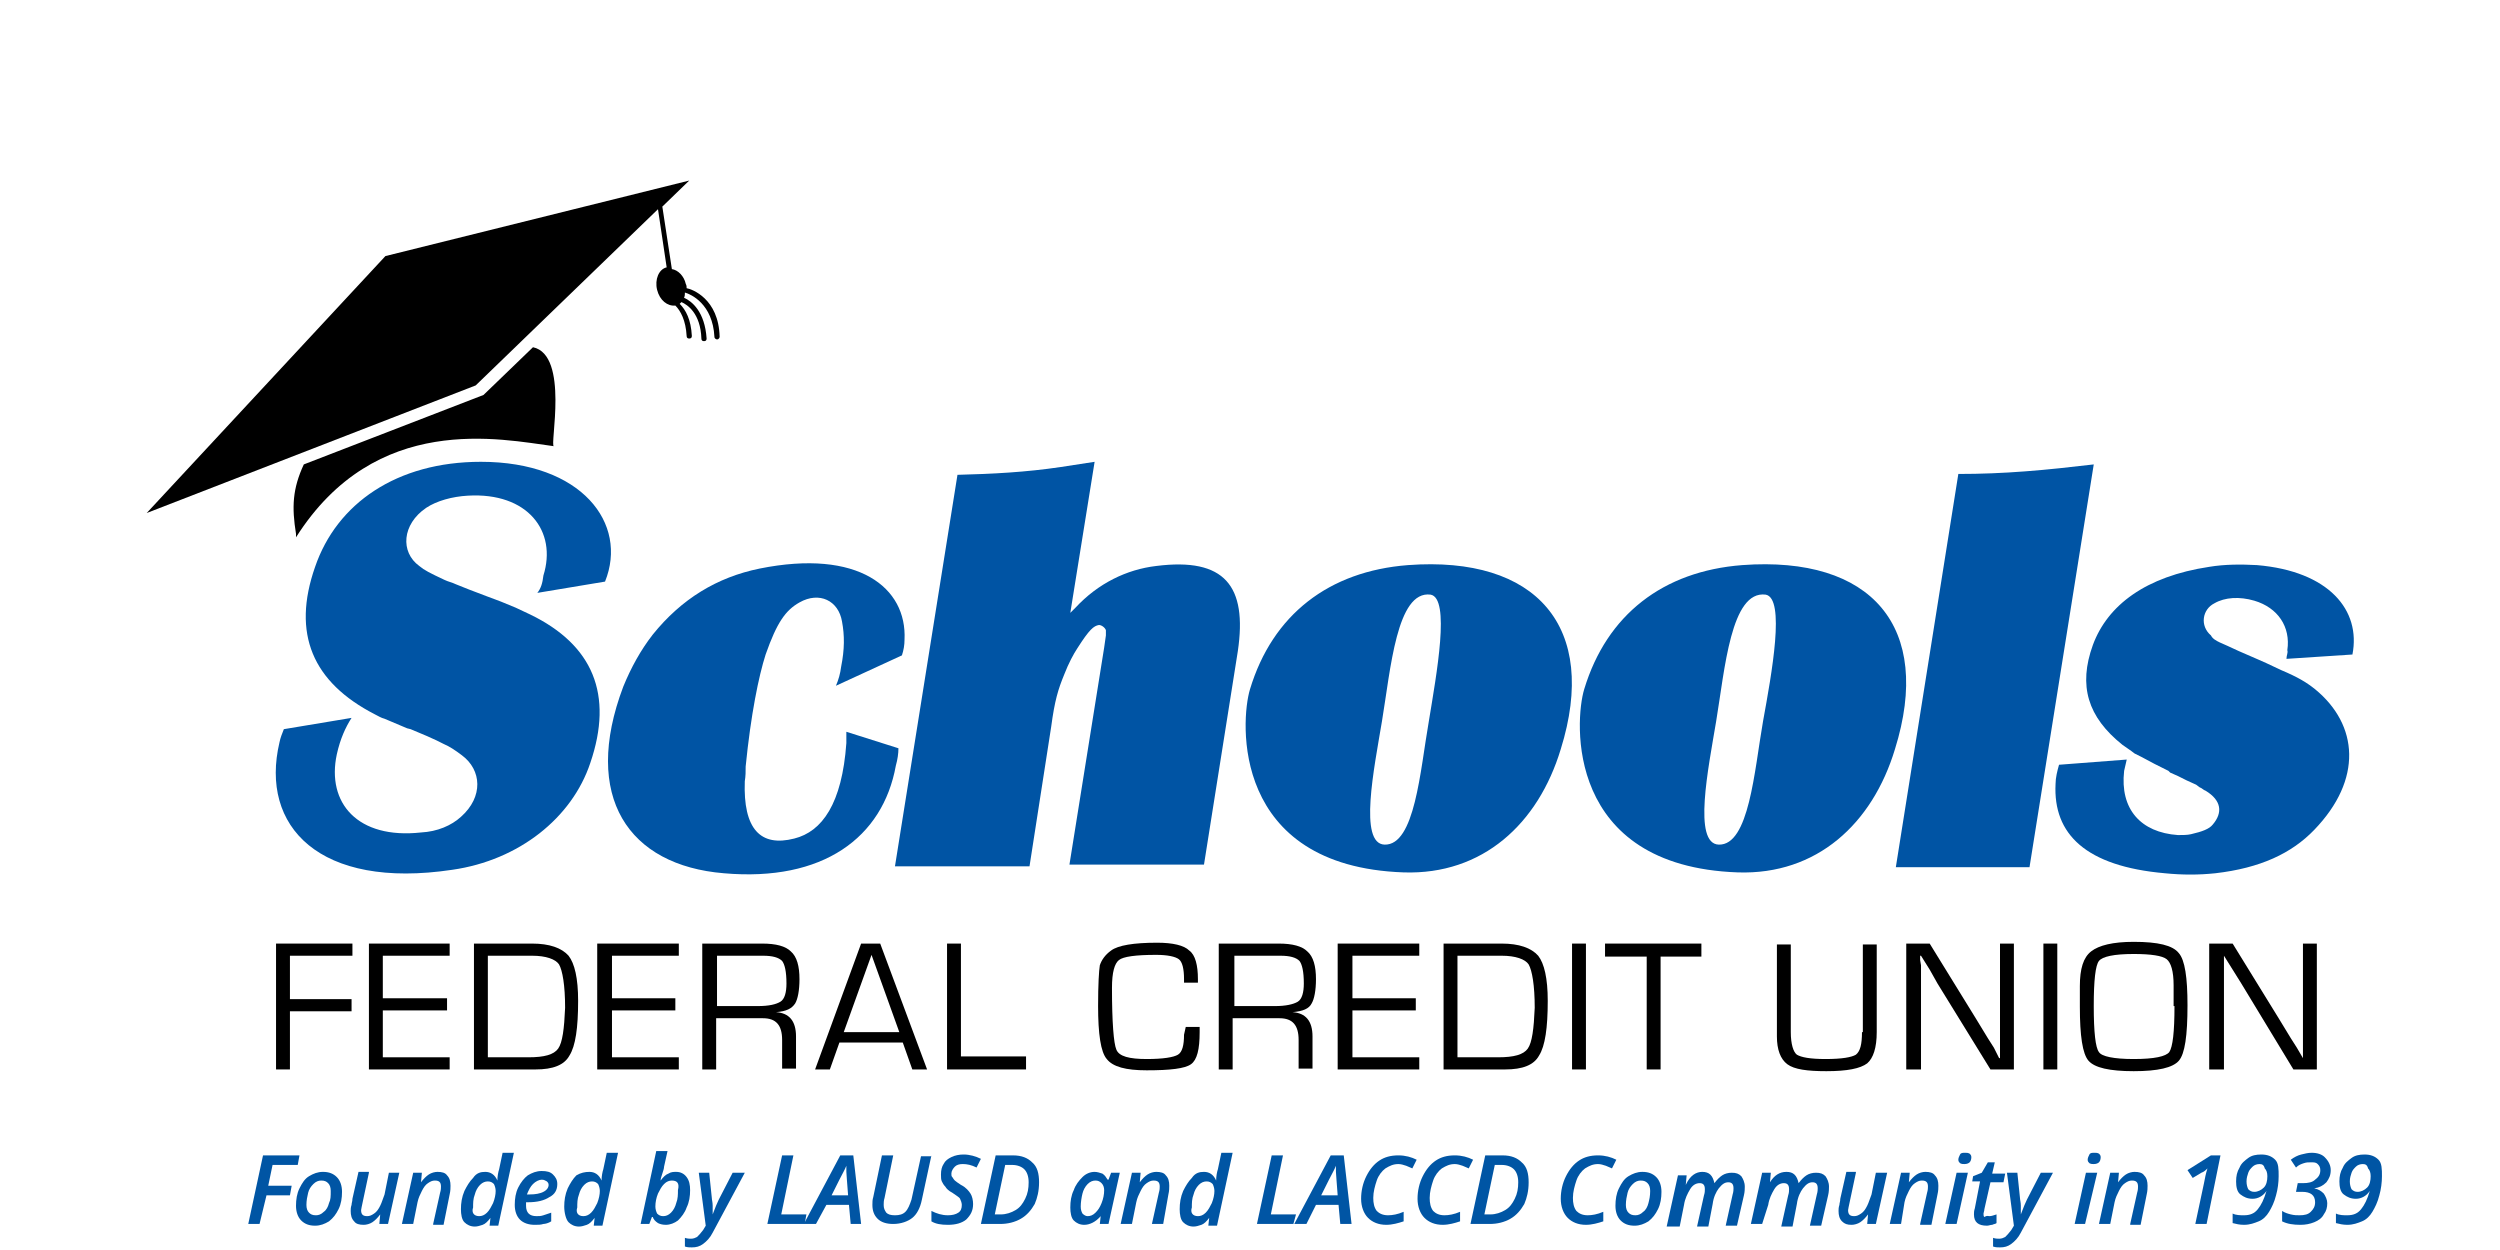
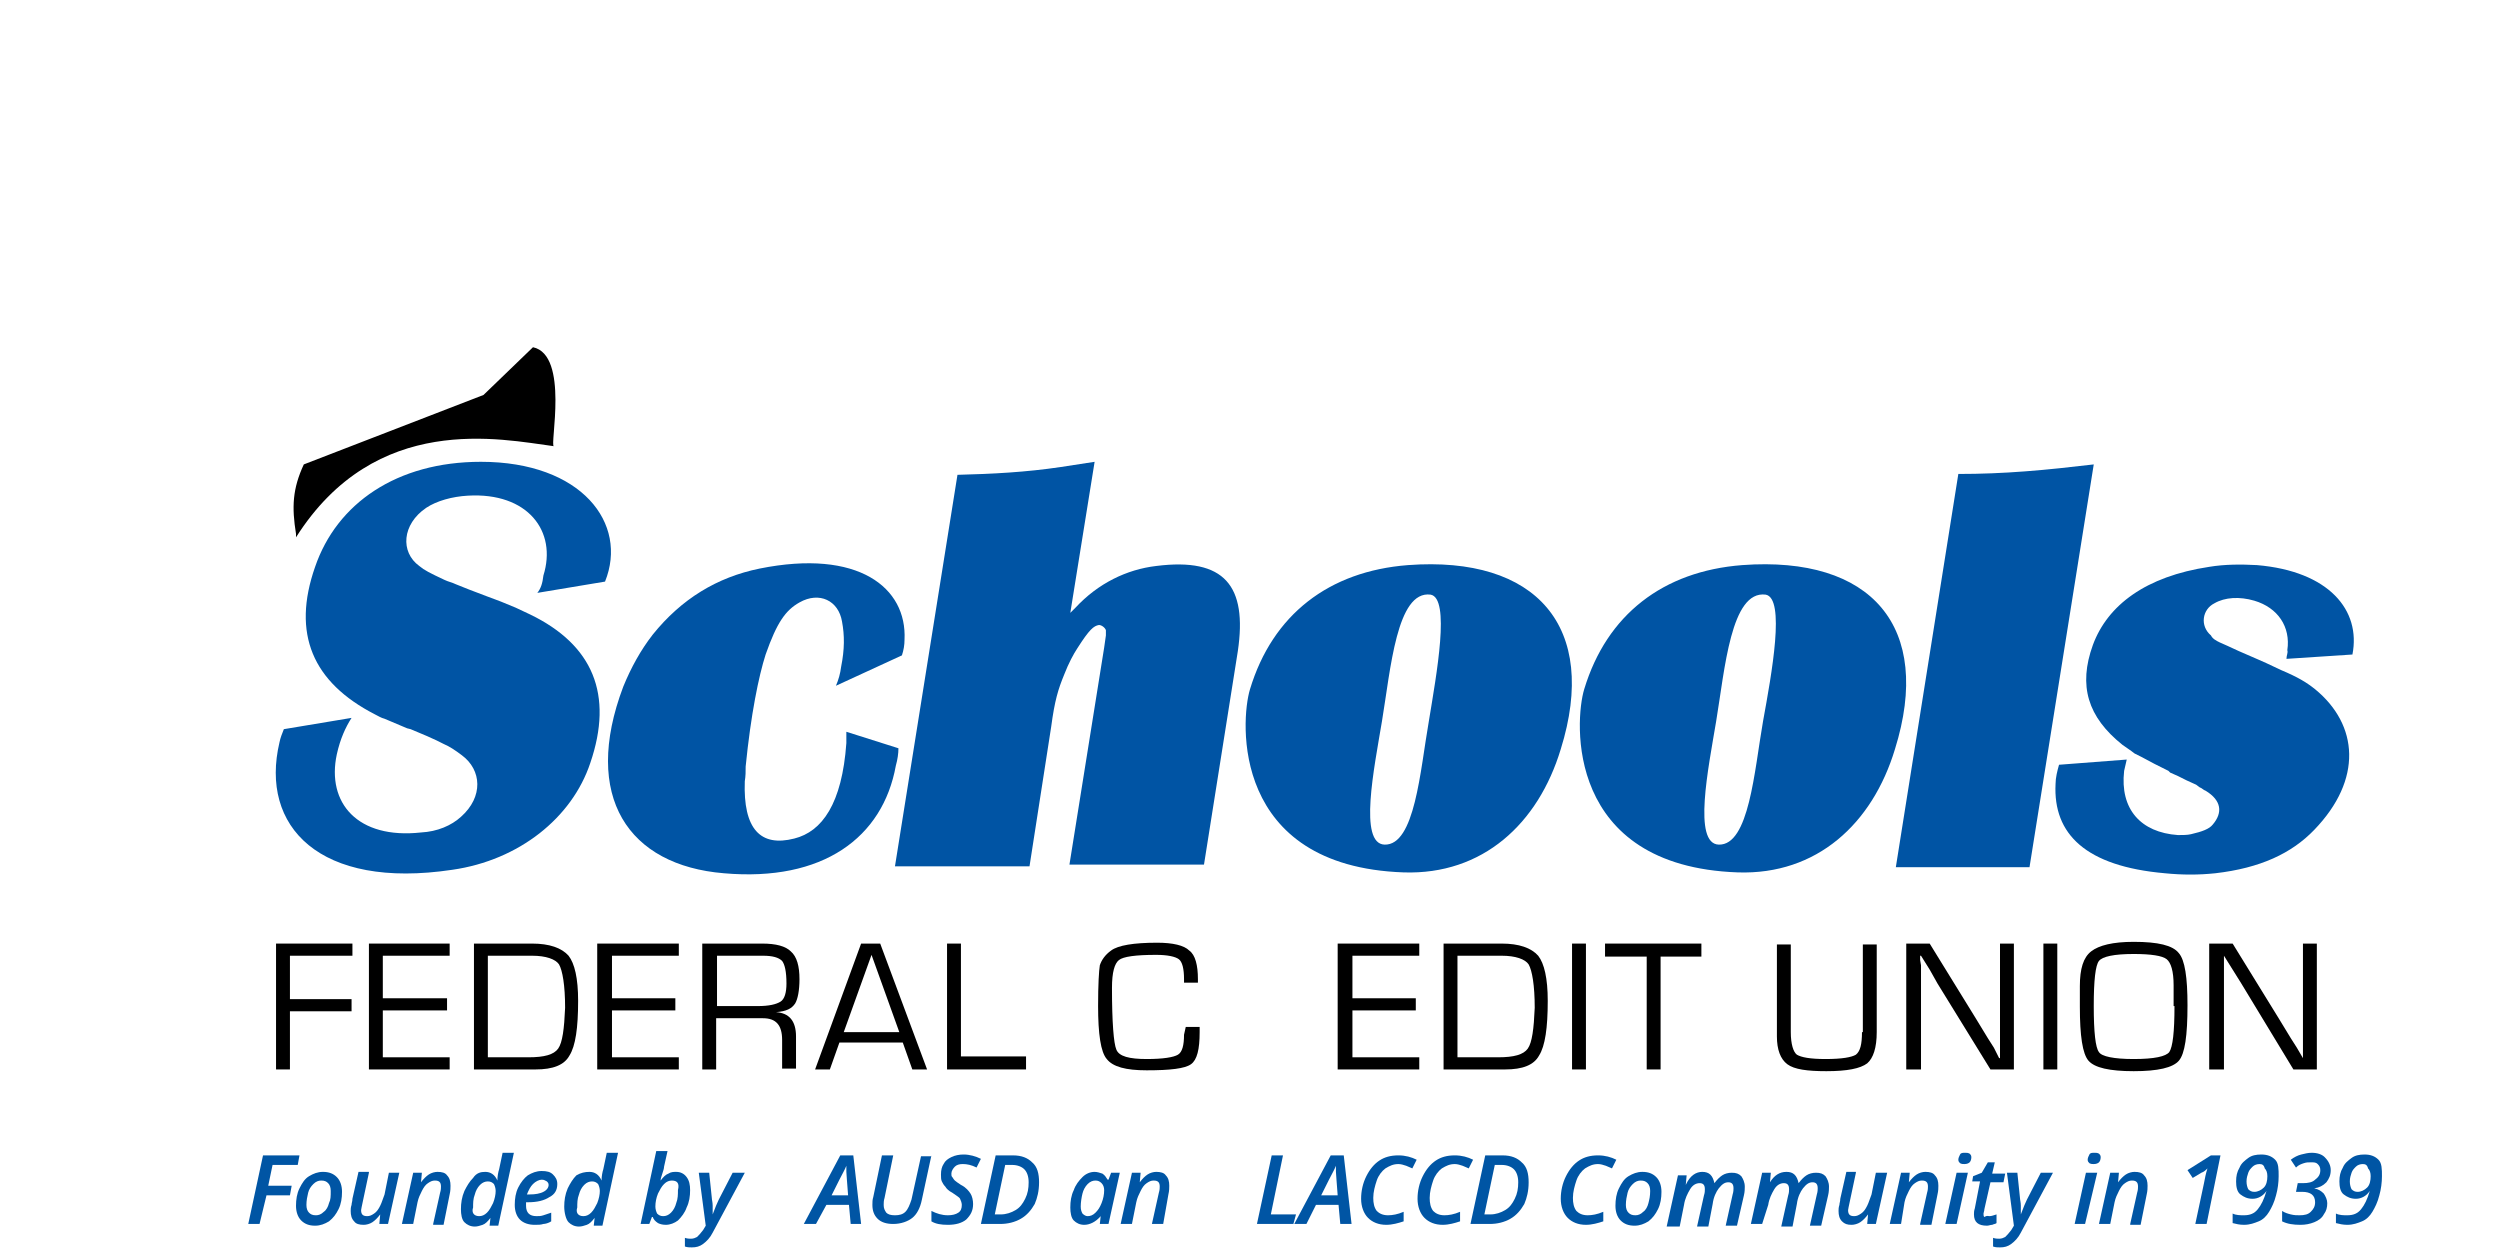
<svg xmlns="http://www.w3.org/2000/svg" version="1.1" id="Layer_1" x="0px" y="0px" viewBox="0 0 288 144" style="enable-background:new 0 0 288 144;" xml:space="preserve">
  <style type="text/css">
	.st0{fill:#0054A4;}
	.st1{fill:#0055A4;}
</style>
  <g>
    <g>
      <path class="st0" d="M61.9,68.3l7.8-1.3c2.7-6.7-2.7-13.8-14.3-13.8c-9.7,0-16.6,4.8-19.1,12.1C33.6,73,36,78.6,43.2,82.3    c0.4,0.2,0.7,0.4,1.1,0.5l2.6,1.1l0.4,0.1l1.9,0.8l1.1,0.5l0.8,0.4c0.7,0.3,1.3,0.7,2.1,1.3c2.3,1.7,2.5,4.8-0.1,7.1    c-1.1,1-2.7,1.7-4.6,1.8c-7.3,0.8-10.9-3.4-9.7-9c0.4-1.8,1-3.1,1.7-4.2l-7.8,1.3c-0.2,0.5-0.4,1-0.5,1.5    c-2.3,9.7,4.6,17,19.9,14.7c7.7-1.1,13.8-6,15.9-12.3c2.7-7.9,0.3-13.6-6.9-17.1c-0.6-0.3-1.1-0.5-1.7-0.8l-1.7-0.7l-1.6-0.6    l-2.1-0.8l-1.5-0.6c-0.4-0.2-0.9-0.3-1.3-0.5c-1.7-0.8-2.3-1.1-2.9-1.6c-2.2-1.6-2-4.8,0.8-6.7c1.2-0.8,3-1.3,4.8-1.4    c6.9-0.4,10.3,4.1,8.7,9.2C62.5,67.2,62.3,67.8,61.9,68.3z" />
      <path class="st0" d="M103.5,86.2l-6-1.9v1.3c-0.5,7-2.8,10.2-6,11c-3.9,1-5.9-1.1-5.7-6.6c0.1-0.6,0.1-1.1,0.1-1.7    c0.6-6,1.5-10.4,2.3-12.9c1.3-3.7,2.3-5.1,3.9-6c2.3-1.3,4.5-0.2,4.9,2.2c0.3,1.6,0.3,3.2-0.1,5.2c-0.1,0.8-0.3,1.5-0.6,2.2    l7.6-3.5c0.2-0.6,0.3-1.2,0.3-1.8c0.3-6-5.3-10.5-16.7-8.2c-4.9,1-9,3.5-12.3,7.6c-1.4,1.8-2.5,3.8-3.4,6    c-4.8,12.7,0.6,20.6,11.6,21.5c11.4,1,18.3-4.1,19.8-12.4C103.4,87.5,103.5,86.8,103.5,86.2z" />
      <path class="st0" d="M133.2,65.2c-3.4,0.4-6.7,2-9.3,4.8c-0.2,0.2-0.4,0.4-0.6,0.6l2.8-17.4c-1.3,0.2-2.6,0.4-3.9,0.6    c-4,0.6-7.9,0.8-11.9,0.9l-7.2,45.1h15.5l2.5-16.1c0.4-3,0.8-4.3,1.5-6c0.5-1.3,1.1-2.4,1.5-3c1.4-2.2,1.9-2.6,2.5-2.7    c0.3,0,0.7,0.3,0.8,0.6v0.6l-0.2,1.4l-0.4,2.5l-3.6,22.5h15.5l3.9-24.6C143.7,67.5,141.1,64.2,133.2,65.2z" />
      <path class="st0" d="M162.2,65.1c-9.1,0.7-15.6,5.7-18.2,14.3c-1.1,3.6-2.2,20.4,17.7,21.1c9.1,0.3,15.5-5.6,18.1-14.2    C184.2,72.2,177,64,162.2,65.1z M164.6,83.1c-1,5.7-1.6,14.3-5.1,14.2c-3-0.1-1.2-8.8-0.3-14.2c1-6,1.7-15.1,5.6-14.6    C167.1,68.9,165.5,77.6,164.6,83.1z" />
      <path class="st0" d="M200.7,65.1c-9.1,0.7-15.6,5.7-18.2,14.3c-1.1,3.6-2.2,20.4,17.7,21.1c9.1,0.3,15.5-5.6,18.1-14.2    C222.7,72.2,215.6,64,200.7,65.1z M203.1,83.1c-1,5.7-1.6,14.3-5.1,14.2c-3-0.1-1.2-8.8-0.3-14.2c1-6,1.7-15.1,5.7-14.6    C205.7,68.9,204.1,77.6,203.1,83.1z" />
      <path class="st0" d="M233.3,54.3c-2.6,0.2-5.1,0.3-7.7,0.3l-7.2,45.3h15.4l7.4-46.4C238.6,53.8,236,54.1,233.3,54.3z" />
      <path class="st0" d="M263.4,75.9l7.6-0.5c1-5.1-2.7-9.6-11-10.3c-1.8-0.1-3.7-0.1-5.5,0.2c-7.3,1.1-11.7,4.4-13.4,9    c-1.7,4.7-0.6,8.3,3.4,11.5c0.4,0.3,0.9,0.6,1.4,1l0.8,0.4l1.5,0.8l1.6,0.8L250,89l0.9,0.4l1,0.5l1.1,0.5l0.4,0.3    c0.3,0.1,0.4,0.3,0.7,0.4c1.8,1.1,2,2.5,0.8,3.9c-0.4,0.5-1.2,0.8-2.5,1.1c-0.4,0.1-1,0.1-1.5,0.1c-4.3-0.3-6.7-3-6.2-7.4    c0.1-0.4,0.2-0.9,0.3-1.3l-7.8,0.6c-0.2,0.7-0.4,1.5-0.4,2.2c-0.3,5.8,3.5,9.5,12.6,10.3c2,0.2,3.9,0.2,5.8,0    c5.2-0.6,8.8-2.3,11.4-5c5.6-5.8,5.1-12.1,0.1-16.2c-1-0.8-2-1.4-3.9-2.2l-1.7-0.8l-0.9-0.4l-2.3-1l-1.3-0.6l-0.9-0.4    c-0.4-0.2-0.8-0.4-1-0.8c-1.3-1.1-1-3,0.4-3.7c1.2-0.7,2.9-0.8,4.6-0.3c2.7,0.8,4.2,3,3.8,5.7C263.6,75.2,263.4,75.5,263.4,75.9z" />
    </g>
    <g>
      <polygon points="31.8,123.2 33.4,123.2 33.4,116.5 40.5,116.5 40.5,115.1 33.4,115.1 33.4,110.1 40.6,110.1 40.6,108.7     31.8,108.7   " />
      <polygon points="42.5,123.2 51.8,123.2 51.8,121.8 44.1,121.8 44.1,116.4 51.5,116.4 51.5,115 44.1,115 44.1,110.1 51.8,110.1     51.8,108.7 42.5,108.7   " />
      <path d="M61.3,108.7h-6.7v14.5h7.1c2,0,3.3-0.5,3.9-1.6c0.7-1.1,1-3.2,1-6.3c0-2.6-0.4-4.3-1.1-5.2    C64.7,109.2,63.3,108.7,61.3,108.7z M64.3,120.8c-0.5,0.7-1.6,1-3.4,1h-4.7v-11.7h5.1c1.6,0,2.7,0.4,3.1,1c0.4,0.7,0.7,2.4,0.7,5    C65,118.5,64.8,120.1,64.3,120.8z" />
      <polygon points="68.8,123.2 78.2,123.2 78.2,121.8 70.5,121.8 70.5,116.4 77.8,116.4 77.8,115 70.5,115 70.5,110.1 78.2,110.1     78.2,108.7 68.8,108.7   " />
      <path d="M91.6,115.6c0.3-0.5,0.5-1.5,0.5-2.8c0-1.5-0.3-2.6-1-3.2c-0.6-0.6-1.7-0.9-3.3-0.9h-6.9v14.5h1.6v-5.9h4.9h0.5    c1.5,0,2.2,0.8,2.2,2.5v3.3h1.6v-3.7c0-1.8-0.8-2.7-2.3-2.8v0C90.6,116.5,91.2,116.2,91.6,115.6z M87.3,115.9h-4.7v-5.8h5.3    c1.1,0,1.8,0.2,2.2,0.6c0.3,0.4,0.5,1.2,0.5,2.6c0,1-0.2,1.8-0.7,2.1C89.4,115.7,88.6,115.9,87.3,115.9z" />
      <path d="M99.2,108.7l-5.3,14.5h1.7l1.1-3.1h7.3l1.1,3.1h1.7l-5.4-14.5H99.2z M97.2,118.9l3.2-8.9l3.2,8.9H97.2z" />
      <polygon points="110.7,108.7 109.1,108.7 109.1,123.2 118.2,123.2 118.2,121.7 110.7,121.7   " />
      <path d="M136.4,119.2c0,1.2-0.2,2-0.7,2.3c-0.5,0.3-1.7,0.5-3.6,0.5c-2,0-3.2-0.3-3.5-1.1c-0.3-0.7-0.5-3.1-0.5-7.1    c0-1.8,0.3-2.8,0.8-3.2c0.5-0.4,1.9-0.6,4.3-0.6c1.3,0,2.2,0.2,2.6,0.5c0.4,0.3,0.6,1.1,0.6,2.3l0,0.4h1.6l0-0.4    c0-1.6-0.3-2.8-1-3.3c-0.6-0.6-1.9-0.9-3.7-0.9c-2.7,0-4.5,0.3-5.3,0.9c-0.7,0.5-1.1,1.1-1.3,1.7c-0.1,0.6-0.2,2.2-0.2,4.7    c0,3.2,0.3,5.3,1,6.1c0.7,0.9,2.2,1.3,4.6,1.3c2.7,0,4.4-0.2,5.1-0.7c0.7-0.5,1-1.7,1-3.7v-0.6h-1.6L136.4,119.2z" />
-       <path d="M151.1,115.6c0.3-0.5,0.5-1.5,0.5-2.8c0-1.5-0.3-2.6-1-3.2c-0.6-0.6-1.7-0.9-3.3-0.9h-6.9v14.5h1.6v-5.9h4.9h0.5    c1.5,0,2.2,0.8,2.2,2.5v3.3h1.6v-3.7c0-1.8-0.8-2.7-2.3-2.8v0C150.1,116.5,150.8,116.2,151.1,115.6z M146.9,115.9h-4.7v-5.8h5.3    c1.1,0,1.8,0.2,2.2,0.6c0.3,0.4,0.5,1.2,0.5,2.6c0,1-0.2,1.8-0.7,2.1C149,115.7,148.1,115.9,146.9,115.9z" />
      <polygon points="154.1,123.2 163.5,123.2 163.5,121.8 155.8,121.8 155.8,116.4 163.1,116.4 163.1,115 155.8,115 155.8,110.1     163.5,110.1 163.5,108.7 154.1,108.7   " />
      <path d="M173,108.7h-6.7v14.5h7.1c2,0,3.3-0.5,3.9-1.6c0.7-1.1,1-3.2,1-6.3c0-2.6-0.4-4.3-1.1-5.2    C176.4,109.2,175,108.7,173,108.7z M176,120.8c-0.5,0.7-1.6,1-3.4,1h-4.7v-11.7h5.1c1.6,0,2.7,0.4,3.1,1c0.4,0.7,0.7,2.4,0.7,5    C176.7,118.5,176.5,120.1,176,120.8z" />
      <rect x="181.1" y="108.7" width="1.6" height="14.5" />
      <polygon points="184.9,110.2 189.7,110.2 189.7,123.2 191.3,123.2 191.3,110.2 196,110.2 196,108.7 184.9,108.7   " />
      <path d="M214.5,118.9c0,1.4-0.2,2.2-0.7,2.6c-0.5,0.3-1.6,0.5-3.5,0.5c-1.8,0-2.8-0.2-3.3-0.5c-0.4-0.3-0.7-1.2-0.7-2.6v-10.1    h-1.6v10.1v0.5c0,1.5,0.4,2.6,1.2,3.2c0.8,0.6,2.3,0.8,4.5,0.8c2.4,0,3.9-0.3,4.7-0.9c0.7-0.6,1.1-1.8,1.1-3.6v-10.1h-1.6V118.9z" />
      <polygon points="230.4,119.7 230.4,120.8 230.4,121.3 230.4,121.9 230.3,121.9 229.7,120.7 229,119.6 227.6,117.3 222.3,108.7     219.6,108.7 219.6,123.2 221.3,123.2 221.3,112.3 221.3,111.2 221.2,110.6 221.2,110.1 221.3,110.1 221.8,110.9 222.3,111.7     223.2,113.3 229.3,123.2 232,123.2 232,108.7 230.4,108.7   " />
      <rect x="235.4" y="108.7" width="1.6" height="14.5" />
      <path d="M245.8,108.5c-2.4,0-4,0.4-4.9,1.1c-0.9,0.7-1.3,2-1.3,4l0,1.4v1c0,3.3,0.3,5.4,1,6.2c0.7,0.8,2.4,1.2,5.2,1.2    c2.8,0,4.5-0.4,5.2-1.2c0.7-0.8,1-2.9,1-6.4c0-3.2-0.3-5.2-1-6C250.3,108.9,248.6,108.5,245.8,108.5z M250.5,115.9    c0,3-0.2,4.7-0.6,5.3c-0.4,0.5-1.7,0.8-4.1,0.8c-2.3,0-3.7-0.3-4-0.8c-0.4-0.5-0.6-2.3-0.6-5.3c0-3,0.2-4.7,0.6-5.2    c0.4-0.5,1.7-0.8,4-0.8c2,0,3.3,0.2,3.8,0.6c0.5,0.4,0.8,1.4,0.8,3l0,1.4V115.9z" />
      <polygon points="265.3,108.7 265.3,119.7 265.3,120.8 265.3,121.3 265.3,121.9 265.3,121.9 264.6,120.7 263.9,119.6 262.5,117.3     257.2,108.7 254.5,108.7 254.5,123.2 256.2,123.2 256.2,112.3 256.2,111.2 256.2,110.6 256.2,110.1 256.2,110.1 256.7,110.9     257.2,111.7 258.2,113.3 264.2,123.2 266.9,123.2 266.9,108.7   " />
    </g>
    <g>
-       <path d="M79.1,33.2c0-0.2,0-0.3-0.1-0.5c-0.2-0.9-0.9-1.6-1.6-1.7l-1.1-7.2l3.1-3l-35,8.7L16.9,59.1l37.9-14.7l21-20.3l1,6.7l0,0    c-0.9,0.2-1.4,1.4-1.1,2.6c0.3,1.2,1.2,1.9,2.1,1.8c0.6,0.6,1.2,1.7,1.3,3.5c0,0.2,0.1,0.3,0.3,0.3c0.2,0,0.3-0.1,0.3-0.3    c-0.1-1.9-0.7-3-1.4-3.7l0.2-0.2c0.7,0.3,2.2,1.3,2.3,4.2c0,0.2,0.1,0.3,0.3,0.3c0.2,0,0.3-0.1,0.3-0.3c-0.2-3.1-1.7-4.3-2.6-4.7    c0.1-0.2,0.1-0.4,0.1-0.6c0.7,0.2,3.2,1.3,3.4,5.1c0,0.2,0.2,0.3,0.3,0.3c0.2,0,0.3-0.2,0.3-0.3C82.8,34.4,79.7,33.3,79.1,33.2z" />
      <path d="M61.4,40l-5.7,5.5l-20.7,8c-1.3,2.8-1.4,4.9-0.9,8v0.4c9.2-14.5,23.6-11.3,29.7-10.5C63.3,51.4,65.6,40.9,61.4,40z" />
    </g>
  </g>
  <g>
    <path class="st1" d="M29.9,141h-1.3l1.7-7.9h4.2l-0.2,1.1h-2.9l-0.5,2.4h2.7l-0.2,1.1h-2.7L29.9,141z" />
    <path class="st1" d="M39.4,137.3c0,0.7-0.1,1.4-0.4,2c-0.3,0.6-0.6,1-1.1,1.4c-0.5,0.3-1,0.5-1.6,0.5c-0.7,0-1.2-0.2-1.6-0.6   c-0.4-0.4-0.6-1-0.6-1.7c0-0.7,0.1-1.4,0.4-2c0.3-0.6,0.6-1.1,1.1-1.4s1-0.5,1.6-0.5c0.7,0,1.2,0.2,1.6,0.6   C39.2,136,39.4,136.6,39.4,137.3z M38.1,137.2c0-0.4-0.1-0.7-0.3-0.9s-0.4-0.3-0.8-0.3c-0.3,0-0.6,0.1-0.9,0.4   c-0.3,0.3-0.5,0.6-0.6,1c-0.1,0.4-0.2,0.9-0.2,1.4c0,0.4,0.1,0.7,0.3,0.9c0.2,0.2,0.4,0.3,0.8,0.3c0.3,0,0.6-0.1,0.9-0.4   c0.3-0.2,0.5-0.6,0.6-1C38.1,138.2,38.1,137.8,38.1,137.2z" />
    <path class="st1" d="M42.5,135.1l-0.7,3.3c-0.1,0.5-0.2,0.9-0.2,1c0,0.5,0.2,0.7,0.7,0.7c0.3,0,0.5-0.1,0.8-0.3s0.5-0.5,0.7-0.9   s0.3-0.8,0.5-1.3l0.5-2.5H46l-1.3,5.9h-1l0.1-1.1h0c-0.3,0.4-0.6,0.7-0.9,0.9c-0.3,0.2-0.7,0.3-1,0.3c-0.5,0-0.9-0.1-1.1-0.4   c-0.3-0.3-0.4-0.7-0.4-1.2c0-0.2,0-0.4,0.1-0.7c0-0.2,0.1-0.4,0.1-0.7l0.7-3.1H42.5z" />
    <path class="st1" d="M49.9,141l0.8-3.6c0.1-0.3,0.1-0.6,0.1-0.7c0-0.5-0.2-0.7-0.7-0.7c-0.3,0-0.5,0.1-0.8,0.3s-0.5,0.5-0.7,0.9   c-0.2,0.4-0.4,0.8-0.5,1.3l-0.5,2.5h-1.3l1.3-5.9h1l-0.1,1.1h0c0.3-0.4,0.6-0.7,0.9-0.9c0.3-0.2,0.7-0.3,1-0.3   c0.5,0,0.9,0.1,1.1,0.4c0.3,0.3,0.4,0.7,0.4,1.2c0,0.2,0,0.6-0.1,1l-0.7,3.5H49.9z" />
    <path class="st1" d="M55.9,135c0.6,0,1.1,0.3,1.4,1h0c0-0.5,0.1-1,0.2-1.3l0.4-1.9h1.3l-1.8,8.4h-1l0.1-0.9h0   c-0.3,0.4-0.6,0.7-0.9,0.8s-0.6,0.2-0.9,0.2c-0.5,0-0.9-0.2-1.2-0.5s-0.4-0.9-0.4-1.5c0-0.7,0.1-1.4,0.4-2.1c0.3-0.6,0.6-1.1,1-1.5   C54.9,135.1,55.4,135,55.9,135z M55.2,140.1c0.3,0,0.6-0.1,0.9-0.4c0.3-0.3,0.5-0.7,0.7-1.1c0.2-0.5,0.3-1,0.3-1.4   c0-0.3-0.1-0.6-0.2-0.8c-0.2-0.2-0.4-0.3-0.7-0.3c-0.3,0-0.6,0.1-0.9,0.4c-0.3,0.3-0.5,0.7-0.6,1.1c-0.2,0.5-0.2,1-0.2,1.5   C54.3,139.7,54.6,140.1,55.2,140.1z" />
    <path class="st1" d="M61.6,141.1c-0.7,0-1.3-0.2-1.7-0.6c-0.4-0.4-0.6-1-0.6-1.7c0-0.7,0.1-1.4,0.4-2c0.3-0.6,0.7-1.1,1.1-1.4   c0.5-0.3,1-0.5,1.6-0.5c0.6,0,1,0.1,1.3,0.4c0.3,0.3,0.5,0.6,0.5,1.1c0,0.7-0.3,1.2-0.9,1.5c-0.6,0.4-1.4,0.6-2.5,0.6h-0.2l0,0.2   v0.2c0,0.4,0.1,0.7,0.3,0.9c0.2,0.2,0.5,0.3,0.9,0.3c0.3,0,0.5,0,0.8-0.1c0.3-0.1,0.6-0.2,0.9-0.3v1c-0.3,0.2-0.7,0.3-0.9,0.3   C62.3,141.1,62,141.1,61.6,141.1z M62.4,135.9c-0.3,0-0.7,0.2-1,0.5c-0.3,0.3-0.5,0.7-0.7,1.2H61c0.7,0,1.2-0.1,1.6-0.3   c0.4-0.2,0.6-0.5,0.6-0.8c0-0.2-0.1-0.3-0.2-0.4C62.8,136,62.7,135.9,62.4,135.9z" />
    <path class="st1" d="M67.9,135c0.6,0,1.1,0.3,1.4,1h0c0-0.5,0.1-1,0.2-1.3l0.4-1.9h1.3l-1.8,8.4h-1l0.1-0.9h0   c-0.3,0.4-0.6,0.7-0.9,0.8s-0.6,0.2-0.9,0.2c-0.5,0-0.9-0.2-1.2-0.5S65,139.7,65,139c0-0.7,0.1-1.4,0.4-2.1c0.3-0.6,0.6-1.1,1-1.5   C66.9,135.1,67.4,135,67.9,135z M67.2,140.1c0.3,0,0.6-0.1,0.9-0.4c0.3-0.3,0.5-0.7,0.7-1.1c0.2-0.5,0.3-1,0.3-1.4   c0-0.3-0.1-0.6-0.2-0.8c-0.2-0.2-0.4-0.3-0.7-0.3c-0.3,0-0.6,0.1-0.9,0.4c-0.3,0.3-0.5,0.7-0.6,1.1c-0.2,0.5-0.2,1-0.2,1.5   C66.3,139.7,66.6,140.1,67.2,140.1z" />
    <path class="st1" d="M76.7,141.1c-0.4,0-0.7-0.1-0.9-0.2c-0.3-0.2-0.5-0.4-0.6-0.7h-0.1l-0.3,0.8h-1l1.8-8.4h1.3l-0.4,1.8   c0,0.2-0.1,0.5-0.2,0.8c-0.1,0.3-0.2,0.6-0.2,0.8h0c0.3-0.4,0.6-0.7,0.9-0.8c0.3-0.2,0.6-0.2,0.9-0.2c0.5,0,0.9,0.2,1.2,0.6   c0.3,0.4,0.4,0.9,0.4,1.5c0,0.7-0.1,1.4-0.4,2c-0.2,0.6-0.6,1.1-1,1.5C77.7,140.9,77.2,141.1,76.7,141.1z M77.4,136   c-0.3,0-0.6,0.1-0.9,0.4c-0.3,0.3-0.5,0.7-0.7,1.1c-0.2,0.5-0.3,1-0.3,1.5c0,0.3,0.1,0.6,0.2,0.8c0.2,0.2,0.4,0.3,0.7,0.3   s0.6-0.1,0.9-0.4c0.3-0.3,0.5-0.7,0.6-1.1c0.2-0.5,0.2-1,0.2-1.5C78.3,136.3,78,136,77.4,136z" />
    <path class="st1" d="M80.5,135.1h1.2l0.3,2.9c0,0.2,0.1,0.5,0.1,0.9c0,0.4,0,0.7,0,1h0c0.3-0.8,0.5-1.3,0.7-1.7l1.6-3.1h1.4   l-3.7,6.9c-0.3,0.6-0.7,1-1.1,1.3c-0.4,0.3-0.8,0.4-1.3,0.4c-0.3,0-0.5,0-0.8-0.1v-1c0.3,0.1,0.5,0.1,0.7,0.1   c0.3,0,0.5-0.1,0.7-0.2c0.2-0.2,0.4-0.4,0.7-0.8l0.3-0.5L80.5,135.1z" />
-     <path class="st1" d="M88.4,141l1.7-7.9h1.3l-1.4,6.8h2.9l-0.2,1.1H88.4z" />
    <path class="st1" d="M97.8,138.8h-2.6L94,141h-1.4l4.2-7.9h1.5l0.9,7.9H98L97.8,138.8z M97.7,137.7c-0.1-1.5-0.2-2.4-0.2-2.7   c0-0.3,0-0.6,0-0.7c-0.2,0.5-0.5,1-0.8,1.6l-0.9,1.8H97.7z" />
    <path class="st1" d="M107.3,133.1l-1.1,5.1c-0.2,1-0.6,1.7-1.1,2.1s-1.3,0.7-2.2,0.7c-0.8,0-1.4-0.2-1.8-0.6   c-0.4-0.4-0.6-0.9-0.6-1.6c0-0.3,0-0.6,0.1-0.9l1-4.8h1.3l-1,4.9c-0.1,0.3-0.1,0.6-0.1,0.8c0,0.4,0.1,0.6,0.3,0.9   c0.2,0.2,0.5,0.3,1,0.3c0.5,0,0.9-0.1,1.2-0.4c0.3-0.3,0.5-0.8,0.7-1.4l1.1-5H107.3z" />
    <path class="st1" d="M112.1,138.7c0,0.8-0.3,1.3-0.8,1.8c-0.5,0.4-1.2,0.6-2.1,0.6c-0.8,0-1.4-0.1-1.9-0.4v-1.2   c0.6,0.3,1.2,0.5,1.9,0.5c0.5,0,0.9-0.1,1.2-0.3c0.3-0.2,0.4-0.5,0.4-0.9c0-0.2-0.1-0.5-0.2-0.7s-0.5-0.4-0.9-0.7   c-0.4-0.2-0.7-0.5-0.8-0.7c-0.2-0.2-0.3-0.4-0.4-0.6c-0.1-0.2-0.1-0.5-0.1-0.8c0-0.5,0.1-0.9,0.3-1.2c0.2-0.4,0.5-0.6,0.9-0.8   c0.4-0.2,0.9-0.3,1.4-0.3c0.7,0,1.4,0.2,2,0.5l-0.5,1c-0.6-0.3-1.1-0.4-1.6-0.4c-0.4,0-0.7,0.1-0.9,0.3c-0.2,0.2-0.4,0.5-0.4,0.8   c0,0.2,0,0.3,0.1,0.4c0.1,0.1,0.1,0.2,0.3,0.4c0.1,0.1,0.4,0.3,0.7,0.5c0.6,0.3,0.9,0.7,1.1,1S112.1,138.3,112.1,138.7z" />
    <path class="st1" d="M119.7,136.2c0,1-0.2,1.8-0.5,2.5c-0.4,0.7-0.9,1.3-1.6,1.7c-0.7,0.4-1.5,0.6-2.4,0.6h-2.2l1.7-7.9h2   c1,0,1.7,0.3,2.2,0.8C119.5,134.4,119.7,135.2,119.7,136.2z M115.3,139.9c0.6,0,1.2-0.2,1.7-0.5c0.5-0.3,0.8-0.7,1.1-1.3   c0.3-0.6,0.4-1.2,0.4-1.9c0-0.7-0.2-1.2-0.5-1.5s-0.8-0.5-1.4-0.5h-0.8l-1.2,5.7H115.3z" />
    <path class="st1" d="M124.9,141.1c-0.5,0-0.9-0.2-1.2-0.5s-0.4-0.9-0.4-1.5c0-0.7,0.1-1.4,0.4-2c0.2-0.6,0.6-1.1,1-1.5   s0.9-0.6,1.4-0.6c0.3,0,0.6,0.1,0.9,0.2c0.3,0.2,0.4,0.4,0.6,0.7h0.1l0.3-0.8h1l-1.3,5.9h-1l0.1-0.9h0   C126.2,140.8,125.5,141.1,124.9,141.1z M125.3,140.1c0.3,0,0.6-0.1,0.9-0.4s0.5-0.6,0.7-1.1c0.2-0.5,0.3-1,0.3-1.5   c0-0.3-0.1-0.6-0.3-0.8c-0.2-0.2-0.4-0.3-0.7-0.3c-0.3,0-0.6,0.1-0.9,0.4c-0.3,0.3-0.5,0.7-0.6,1.1s-0.2,1-0.2,1.5   c0,0.4,0.1,0.6,0.2,0.8C124.9,140,125.1,140.1,125.3,140.1z" />
    <path class="st1" d="M132.7,141l0.8-3.6c0.1-0.3,0.1-0.6,0.1-0.7c0-0.5-0.2-0.7-0.7-0.7c-0.3,0-0.5,0.1-0.8,0.3s-0.5,0.5-0.7,0.9   c-0.2,0.4-0.4,0.8-0.5,1.3l-0.5,2.5h-1.3l1.3-5.9h1l-0.1,1.1h0c0.3-0.4,0.6-0.7,0.9-0.9c0.3-0.2,0.7-0.3,1-0.3   c0.5,0,0.9,0.1,1.1,0.4c0.3,0.3,0.4,0.7,0.4,1.2c0,0.2,0,0.6-0.1,1L134,141H132.7z" />
-     <path class="st1" d="M138.7,135c0.6,0,1.1,0.3,1.4,1h0c0-0.5,0.1-1,0.2-1.3l0.4-1.9h1.3l-1.8,8.4h-1l0.1-0.9h0   c-0.3,0.4-0.6,0.7-0.9,0.8s-0.6,0.2-0.9,0.2c-0.5,0-0.9-0.2-1.2-0.5s-0.4-0.9-0.4-1.5c0-0.7,0.1-1.4,0.4-2.1c0.3-0.6,0.6-1.1,1-1.5   C137.7,135.1,138.2,135,138.7,135z M138,140.1c0.3,0,0.6-0.1,0.9-0.4c0.3-0.3,0.5-0.7,0.7-1.1c0.2-0.5,0.3-1,0.3-1.4   c0-0.3-0.1-0.6-0.2-0.8c-0.2-0.2-0.4-0.3-0.7-0.3c-0.3,0-0.6,0.1-0.9,0.4c-0.3,0.3-0.5,0.7-0.6,1.1c-0.2,0.5-0.2,1-0.2,1.5   C137.1,139.7,137.4,140.1,138,140.1z" />
    <path class="st1" d="M144.8,141l1.7-7.9h1.3l-1.4,6.8h2.9L149,141H144.8z" />
    <path class="st1" d="M154.2,138.8h-2.6l-1.1,2.2h-1.4l4.2-7.9h1.5l0.9,7.9h-1.3L154.2,138.8z M154.1,137.7   c-0.1-1.5-0.2-2.4-0.2-2.7s0-0.6,0-0.7c-0.2,0.5-0.5,1-0.8,1.6l-0.9,1.8H154.1z" />
    <path class="st1" d="M161.1,134.1c-0.6,0-1,0.2-1.5,0.5c-0.4,0.3-0.8,0.8-1,1.4s-0.4,1.3-0.4,2c0,0.6,0.1,1.1,0.4,1.5   c0.3,0.3,0.7,0.5,1.3,0.5c0.5,0,1.1-0.1,1.8-0.4v1.1c-0.6,0.2-1.3,0.4-2,0.4c-0.9,0-1.6-0.3-2.1-0.8c-0.5-0.5-0.8-1.3-0.8-2.2   c0-0.9,0.2-1.8,0.6-2.6c0.4-0.8,0.9-1.4,1.5-1.8c0.6-0.4,1.3-0.6,2.2-0.6c0.8,0,1.5,0.2,2.1,0.5l-0.5,1c-0.2-0.1-0.5-0.2-0.7-0.3   C161.7,134.2,161.4,134.1,161.1,134.1z" />
    <path class="st1" d="M167.6,134.1c-0.6,0-1,0.2-1.5,0.5c-0.4,0.3-0.8,0.8-1,1.4s-0.4,1.3-0.4,2c0,0.6,0.1,1.1,0.4,1.5   c0.3,0.3,0.7,0.5,1.3,0.5c0.5,0,1.1-0.1,1.8-0.4v1.1c-0.6,0.2-1.3,0.4-2,0.4c-0.9,0-1.6-0.3-2.1-0.8c-0.5-0.5-0.8-1.3-0.8-2.2   c0-0.9,0.2-1.8,0.6-2.6c0.4-0.8,0.9-1.4,1.5-1.8c0.6-0.4,1.3-0.6,2.2-0.6c0.8,0,1.5,0.2,2.1,0.5l-0.5,1c-0.2-0.1-0.5-0.2-0.7-0.3   C168.2,134.2,167.9,134.1,167.6,134.1z" />
    <path class="st1" d="M176.1,136.2c0,1-0.2,1.8-0.5,2.5c-0.4,0.7-0.9,1.3-1.6,1.7c-0.7,0.4-1.5,0.6-2.4,0.6h-2.2l1.7-7.9h2   c1,0,1.7,0.3,2.2,0.8C175.9,134.4,176.1,135.2,176.1,136.2z M171.7,139.9c0.6,0,1.2-0.2,1.7-0.5c0.5-0.3,0.8-0.7,1.1-1.3   c0.3-0.6,0.4-1.2,0.4-1.9c0-0.7-0.2-1.2-0.5-1.5c-0.3-0.3-0.8-0.5-1.4-0.5h-0.8l-1.2,5.7H171.7z" />
    <path class="st1" d="M184.1,134.1c-0.6,0-1,0.2-1.5,0.5c-0.4,0.3-0.8,0.8-1,1.4s-0.4,1.3-0.4,2c0,0.6,0.1,1.1,0.4,1.5   c0.3,0.3,0.7,0.5,1.3,0.5c0.5,0,1.1-0.1,1.8-0.4v1.1c-0.6,0.2-1.3,0.4-2,0.4c-0.9,0-1.6-0.3-2.1-0.8c-0.5-0.5-0.8-1.3-0.8-2.2   c0-0.9,0.2-1.8,0.6-2.6c0.4-0.8,0.9-1.4,1.5-1.8c0.6-0.4,1.3-0.6,2.2-0.6c0.8,0,1.5,0.2,2.1,0.5l-0.5,1c-0.2-0.1-0.5-0.2-0.7-0.3   C184.7,134.2,184.4,134.1,184.1,134.1z" />
    <path class="st1" d="M191.4,137.3c0,0.7-0.1,1.4-0.4,2c-0.3,0.6-0.6,1-1.1,1.4c-0.5,0.3-1,0.5-1.6,0.5c-0.7,0-1.2-0.2-1.6-0.6   c-0.4-0.4-0.6-1-0.6-1.7c0-0.7,0.1-1.4,0.4-2c0.3-0.6,0.6-1.1,1.1-1.4s1-0.5,1.6-0.5c0.7,0,1.2,0.2,1.6,0.6   C191.2,136,191.4,136.6,191.4,137.3z M190.1,137.2c0-0.4-0.1-0.7-0.3-0.9c-0.2-0.2-0.4-0.3-0.8-0.3c-0.3,0-0.6,0.1-0.9,0.4   c-0.3,0.3-0.5,0.6-0.6,1c-0.1,0.4-0.2,0.9-0.2,1.4c0,0.4,0.1,0.7,0.3,0.9c0.2,0.2,0.4,0.3,0.8,0.3c0.3,0,0.6-0.1,0.9-0.4   c0.3-0.2,0.5-0.6,0.6-1C190,138.2,190.1,137.8,190.1,137.2z" />
    <path class="st1" d="M196.1,135c0.8,0,1.2,0.4,1.4,1.3h0c0.3-0.4,0.6-0.7,0.9-0.9c0.3-0.2,0.7-0.3,1.1-0.3c0.5,0,0.8,0.1,1.1,0.4   c0.2,0.3,0.4,0.7,0.4,1.2c0,0.2,0,0.6-0.1,1l-0.8,3.5h-1.3l0.8-3.6c0.1-0.3,0.1-0.6,0.1-0.7c0-0.5-0.2-0.7-0.6-0.7   c-0.4,0-0.7,0.2-1.1,0.7c-0.3,0.4-0.6,1-0.7,1.8l-0.5,2.6h-1.3l0.8-3.6c0.1-0.3,0.1-0.5,0.1-0.7c0-0.5-0.2-0.7-0.6-0.7   c-0.4,0-0.8,0.2-1.1,0.7c-0.3,0.5-0.6,1.1-0.7,1.8l-0.5,2.5H192l1.3-5.9h1l-0.1,1.1h0C194.7,135.4,195.4,135,196.1,135z" />
    <path class="st1" d="M205.8,135c0.8,0,1.2,0.4,1.4,1.3h0c0.3-0.4,0.6-0.7,0.9-0.9c0.3-0.2,0.7-0.3,1.1-0.3c0.5,0,0.8,0.1,1.1,0.4   c0.2,0.3,0.4,0.7,0.4,1.2c0,0.2,0,0.6-0.1,1l-0.8,3.5h-1.3l0.8-3.6c0.1-0.3,0.1-0.6,0.1-0.7c0-0.5-0.2-0.7-0.6-0.7   c-0.4,0-0.7,0.2-1.1,0.7c-0.3,0.4-0.6,1-0.7,1.8l-0.5,2.6h-1.3l0.8-3.6c0.1-0.3,0.1-0.5,0.1-0.7c0-0.5-0.2-0.7-0.6-0.7   c-0.4,0-0.8,0.2-1.1,0.7c-0.3,0.5-0.6,1.1-0.7,1.8L203,141h-1.3l1.3-5.9h1l-0.1,1.1h0C204.4,135.4,205,135,205.8,135z" />
    <path class="st1" d="M213.8,135.1l-0.7,3.3c-0.1,0.5-0.2,0.9-0.2,1c0,0.5,0.2,0.7,0.7,0.7c0.3,0,0.5-0.1,0.8-0.3s0.5-0.5,0.7-0.9   s0.3-0.8,0.5-1.3l0.5-2.5h1.3l-1.3,5.9h-1l0.1-1.1h0c-0.3,0.4-0.6,0.7-0.9,0.9c-0.3,0.2-0.7,0.3-1,0.3c-0.5,0-0.8-0.1-1.1-0.4   c-0.3-0.3-0.4-0.7-0.4-1.2c0-0.2,0-0.4,0.1-0.7c0-0.2,0.1-0.4,0.1-0.7l0.7-3.1H213.8z" />
    <path class="st1" d="M221.2,141l0.8-3.6c0.1-0.3,0.1-0.6,0.1-0.7c0-0.5-0.2-0.7-0.7-0.7c-0.3,0-0.5,0.1-0.8,0.3   c-0.3,0.2-0.5,0.5-0.7,0.9c-0.2,0.4-0.4,0.8-0.5,1.3L219,141h-1.3l1.3-5.9h1l-0.1,1.1h0c0.3-0.4,0.6-0.7,0.9-0.9   c0.3-0.2,0.7-0.3,1-0.3c0.5,0,0.9,0.1,1.1,0.4c0.3,0.3,0.4,0.7,0.4,1.2c0,0.2,0,0.6-0.1,1l-0.7,3.5H221.2z" />
    <path class="st1" d="M225.4,141h-1.3l1.3-5.9h1.3L225.4,141z M225.6,133.6c0-0.2,0.1-0.4,0.2-0.6c0.1-0.2,0.3-0.2,0.6-0.2   c0.2,0,0.3,0,0.5,0.1c0.1,0.1,0.2,0.2,0.2,0.4c0,0.3-0.1,0.5-0.2,0.6c-0.1,0.1-0.3,0.2-0.6,0.2c-0.2,0-0.3,0-0.5-0.1   C225.7,133.9,225.6,133.8,225.6,133.6z" />
    <path class="st1" d="M229.2,140.1c0.2,0,0.5-0.1,0.8-0.2v1c-0.1,0.1-0.3,0.1-0.5,0.2c-0.2,0-0.4,0.1-0.6,0.1c-1,0-1.5-0.4-1.5-1.3   c0-0.2,0-0.4,0.1-0.7l0.6-3.1h-0.9l0.1-0.6l1-0.4l0.7-1.2h0.8l-0.3,1.3h1.5l-0.2,1h-1.5l-0.7,3.1c0,0.2-0.1,0.4-0.1,0.5   c0,0.2,0,0.3,0.1,0.4C228.9,140,229,140.1,229.2,140.1z" />
    <path class="st1" d="M231.2,135.1h1.2l0.3,2.9c0,0.2,0.1,0.5,0.1,0.9c0,0.4,0,0.7,0,1h0c0.3-0.8,0.5-1.3,0.7-1.7l1.6-3.1h1.4   l-3.7,6.9c-0.3,0.6-0.7,1-1.1,1.3c-0.4,0.3-0.8,0.4-1.3,0.4c-0.3,0-0.5,0-0.8-0.1v-1c0.3,0.1,0.5,0.1,0.7,0.1   c0.3,0,0.5-0.1,0.7-0.2c0.2-0.2,0.4-0.4,0.7-0.8l0.3-0.5L231.2,135.1z" />
    <path class="st1" d="M240.2,141H239l1.3-5.9h1.3L240.2,141z M240.5,133.6c0-0.2,0.1-0.4,0.2-0.6c0.1-0.2,0.3-0.2,0.6-0.2   c0.2,0,0.3,0,0.5,0.1c0.1,0.1,0.2,0.2,0.2,0.4c0,0.3-0.1,0.5-0.2,0.6c-0.1,0.1-0.3,0.2-0.6,0.2c-0.2,0-0.3,0-0.5-0.1   C240.6,133.9,240.5,133.8,240.5,133.6z" />
    <path class="st1" d="M245.4,141l0.8-3.6c0.1-0.3,0.1-0.6,0.1-0.7c0-0.5-0.2-0.7-0.7-0.7c-0.3,0-0.5,0.1-0.8,0.3   c-0.3,0.2-0.5,0.5-0.7,0.9c-0.2,0.4-0.4,0.8-0.5,1.3l-0.5,2.5h-1.3l1.3-5.9h1l-0.1,1.1h0c0.3-0.4,0.6-0.7,0.9-0.9   c0.3-0.2,0.7-0.3,1-0.3c0.5,0,0.9,0.1,1.1,0.4c0.3,0.3,0.4,0.7,0.4,1.2c0,0.2,0,0.6-0.1,1l-0.7,3.5H245.4z" />
    <path class="st1" d="M254.2,141h-1.3l1-4.7c0.1-0.5,0.2-1.1,0.4-1.7c-0.2,0.2-0.4,0.4-0.7,0.5l-1,0.6l-0.6-0.9l2.7-1.7h1.1   L254.2,141z" />
    <path class="st1" d="M262.5,135.5c0,0.7-0.1,1.5-0.3,2.2c-0.2,0.8-0.5,1.4-0.8,1.9c-0.3,0.5-0.7,0.9-1.2,1.1   c-0.5,0.2-1,0.4-1.7,0.4c-0.5,0-0.9-0.1-1.3-0.2v-1.1c0.4,0.2,0.9,0.2,1.3,0.2c0.7,0,1.2-0.2,1.6-0.7s0.7-1.1,1-2.1h0   c-0.4,0.6-1,0.9-1.6,0.9c-0.6,0-1-0.2-1.4-0.5s-0.5-0.9-0.5-1.5c0-0.6,0.1-1.1,0.4-1.6c0.2-0.5,0.6-0.8,1-1.1s0.9-0.4,1.5-0.4   c0.7,0,1.2,0.2,1.6,0.6S262.5,134.7,262.5,135.5z M260.3,134.1c-0.3,0-0.6,0.1-0.8,0.3c-0.2,0.2-0.4,0.4-0.5,0.7   c-0.1,0.3-0.2,0.6-0.2,1c0,0.4,0.1,0.7,0.2,0.9c0.2,0.2,0.4,0.3,0.7,0.3c0.4,0,0.8-0.2,1.1-0.5c0.3-0.3,0.4-0.8,0.4-1.3   c0-0.4-0.1-0.7-0.3-0.9C260.8,134.2,260.6,134.1,260.3,134.1z" />
    <path class="st1" d="M268.5,134.8c0,0.6-0.2,1-0.5,1.4c-0.4,0.4-0.8,0.6-1.4,0.7v0c0.5,0.1,0.8,0.3,1.1,0.6   c0.2,0.3,0.4,0.7,0.4,1.1c0,0.5-0.1,0.9-0.4,1.3c-0.2,0.4-0.6,0.7-1.1,0.9s-1,0.3-1.6,0.3c-0.8,0-1.5-0.1-2.1-0.4v-1.2   c0.3,0.2,0.6,0.3,1,0.4c0.4,0.1,0.7,0.1,1,0.1c0.6,0,1-0.1,1.3-0.4c0.3-0.3,0.5-0.6,0.5-1.1c0-0.8-0.5-1.2-1.5-1.2h-0.7l0.2-1h0.6   c0.6,0,1.1-0.1,1.4-0.4c0.4-0.3,0.6-0.6,0.6-1.1c0-0.3-0.1-0.5-0.3-0.7c-0.2-0.2-0.4-0.2-0.8-0.2c-0.3,0-0.5,0-0.8,0.1   c-0.3,0.1-0.6,0.2-0.9,0.5l-0.6-0.9c0.4-0.3,0.8-0.5,1.2-0.6c0.4-0.1,0.8-0.2,1.2-0.2c0.7,0,1.2,0.2,1.5,0.5   C268.3,133.8,268.5,134.3,268.5,134.8z" />
    <path class="st1" d="M274.4,135.5c0,0.7-0.1,1.5-0.3,2.2c-0.2,0.8-0.5,1.4-0.8,1.9c-0.3,0.5-0.7,0.9-1.2,1.1   c-0.5,0.2-1,0.4-1.7,0.4c-0.5,0-0.9-0.1-1.3-0.2v-1.1c0.4,0.2,0.9,0.2,1.3,0.2c0.7,0,1.2-0.2,1.6-0.7s0.7-1.1,1-2.1h0   c-0.4,0.6-1,0.9-1.6,0.9c-0.6,0-1-0.2-1.4-0.5s-0.5-0.9-0.5-1.5c0-0.6,0.1-1.1,0.4-1.6c0.2-0.5,0.6-0.8,1-1.1s0.9-0.4,1.5-0.4   c0.7,0,1.2,0.2,1.6,0.6S274.4,134.7,274.4,135.5z M272.2,134.1c-0.3,0-0.6,0.1-0.8,0.3c-0.2,0.2-0.4,0.4-0.5,0.7   c-0.1,0.3-0.2,0.6-0.2,1c0,0.4,0.1,0.7,0.2,0.9c0.2,0.2,0.4,0.3,0.7,0.3c0.4,0,0.8-0.2,1.1-0.5c0.3-0.3,0.4-0.8,0.4-1.3   c0-0.4-0.1-0.7-0.3-0.9C272.7,134.2,272.5,134.1,272.2,134.1z" />
  </g>
</svg>